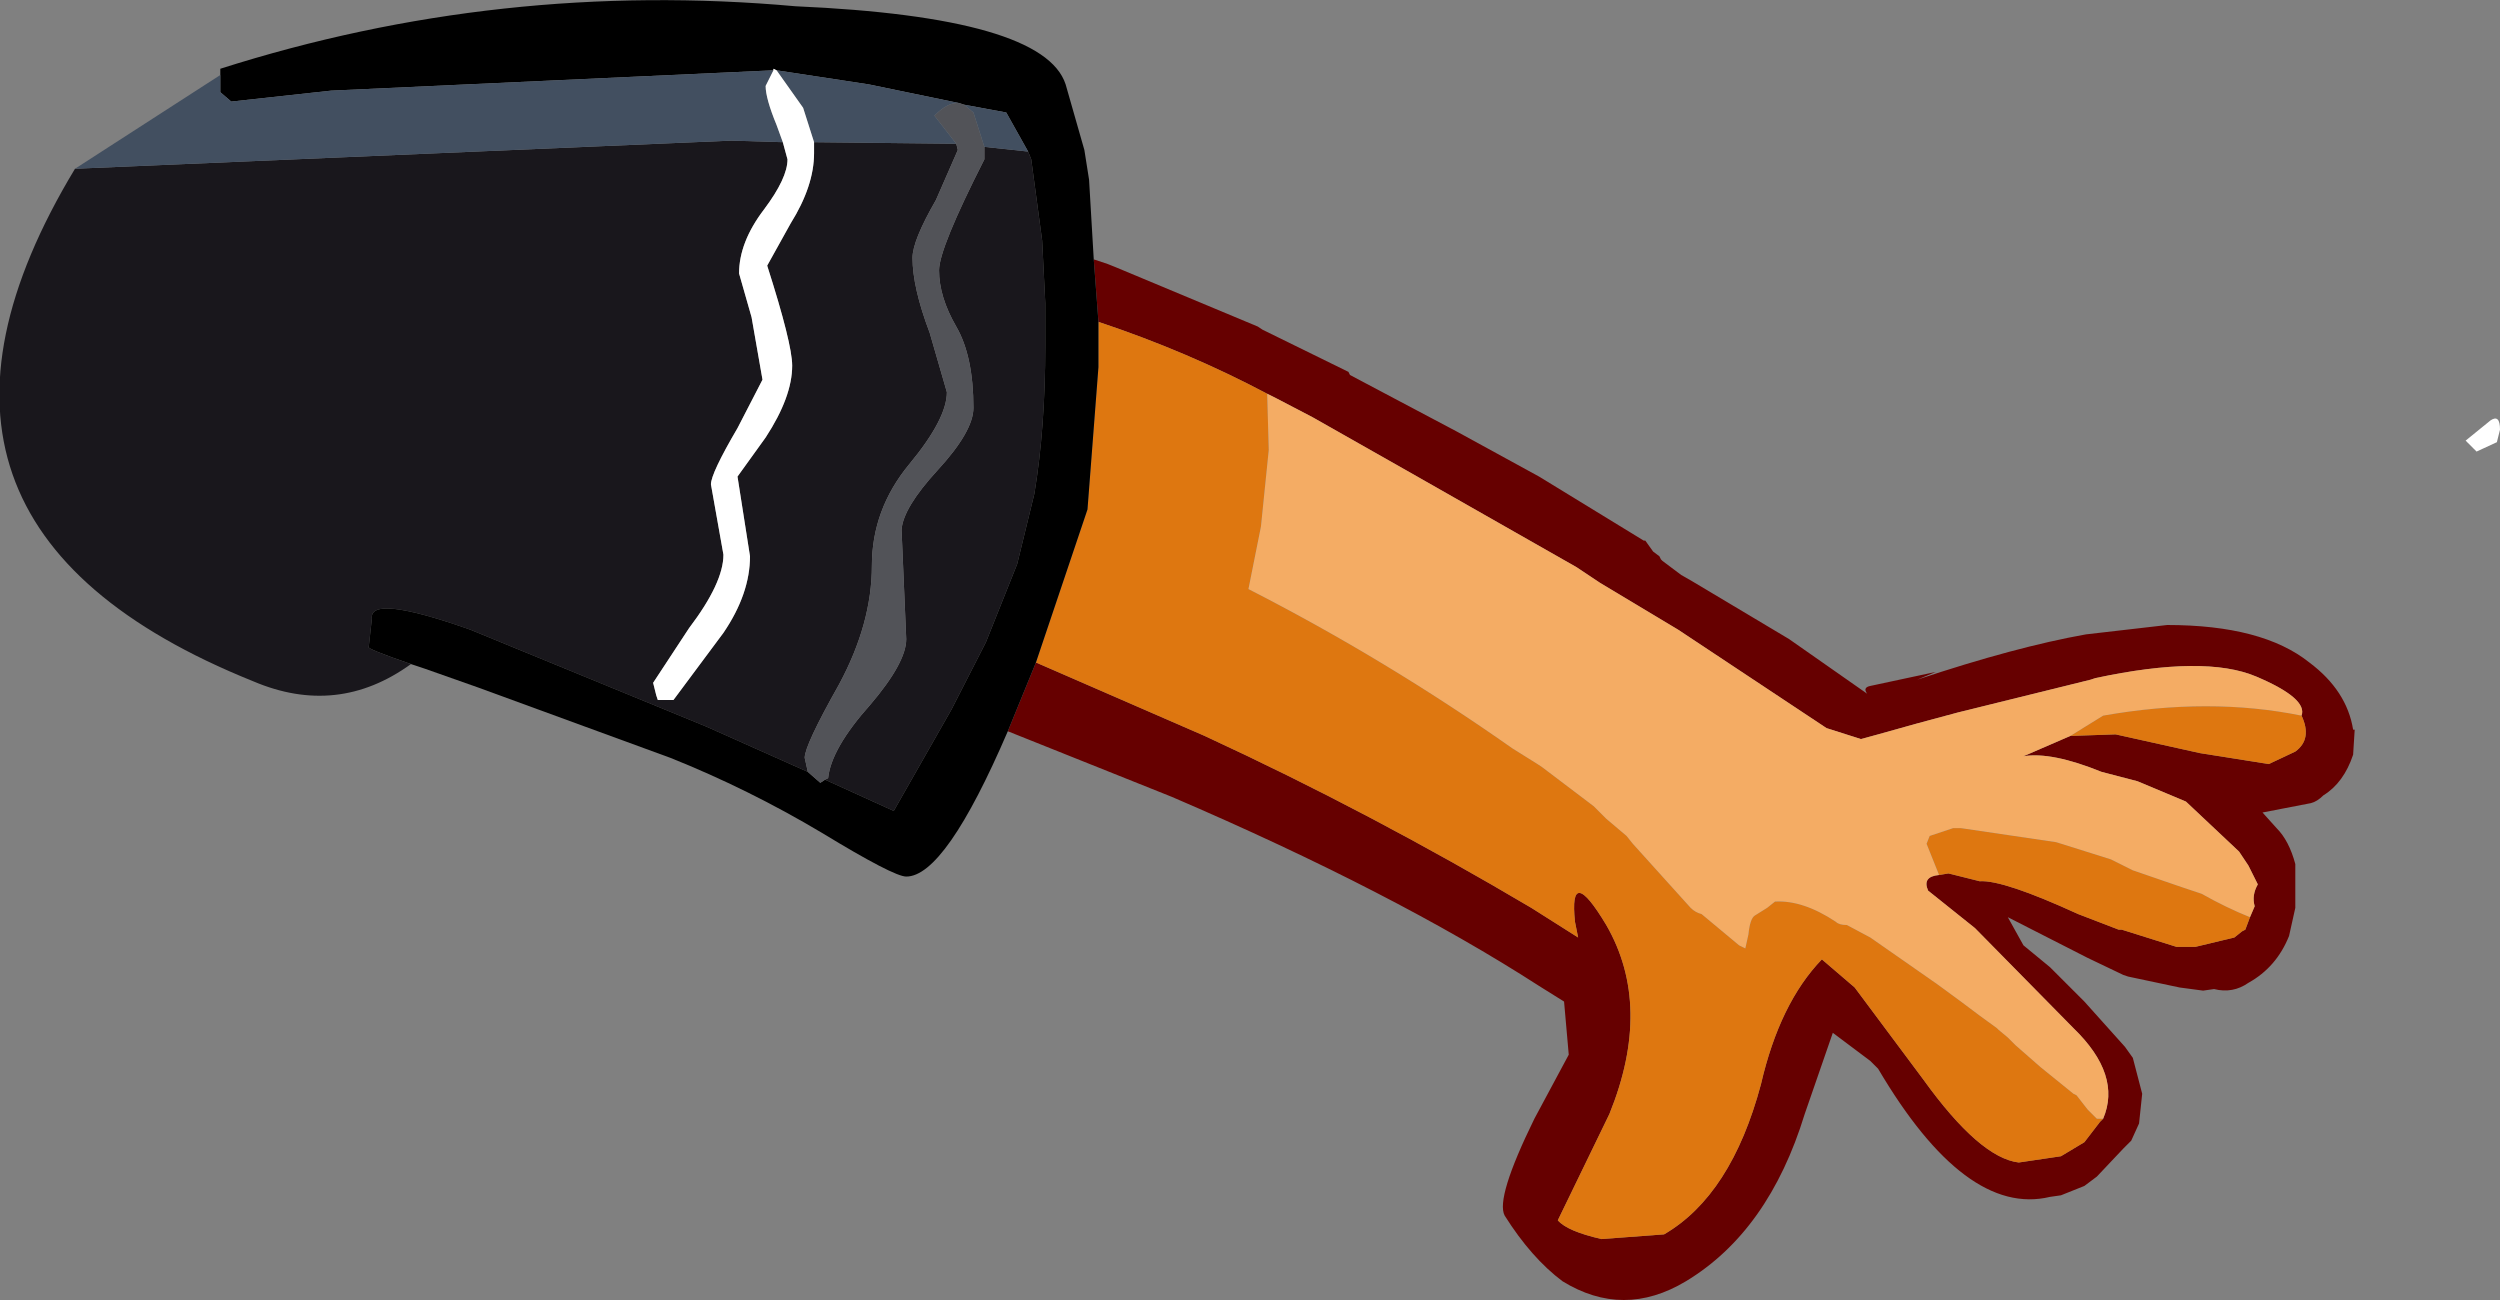
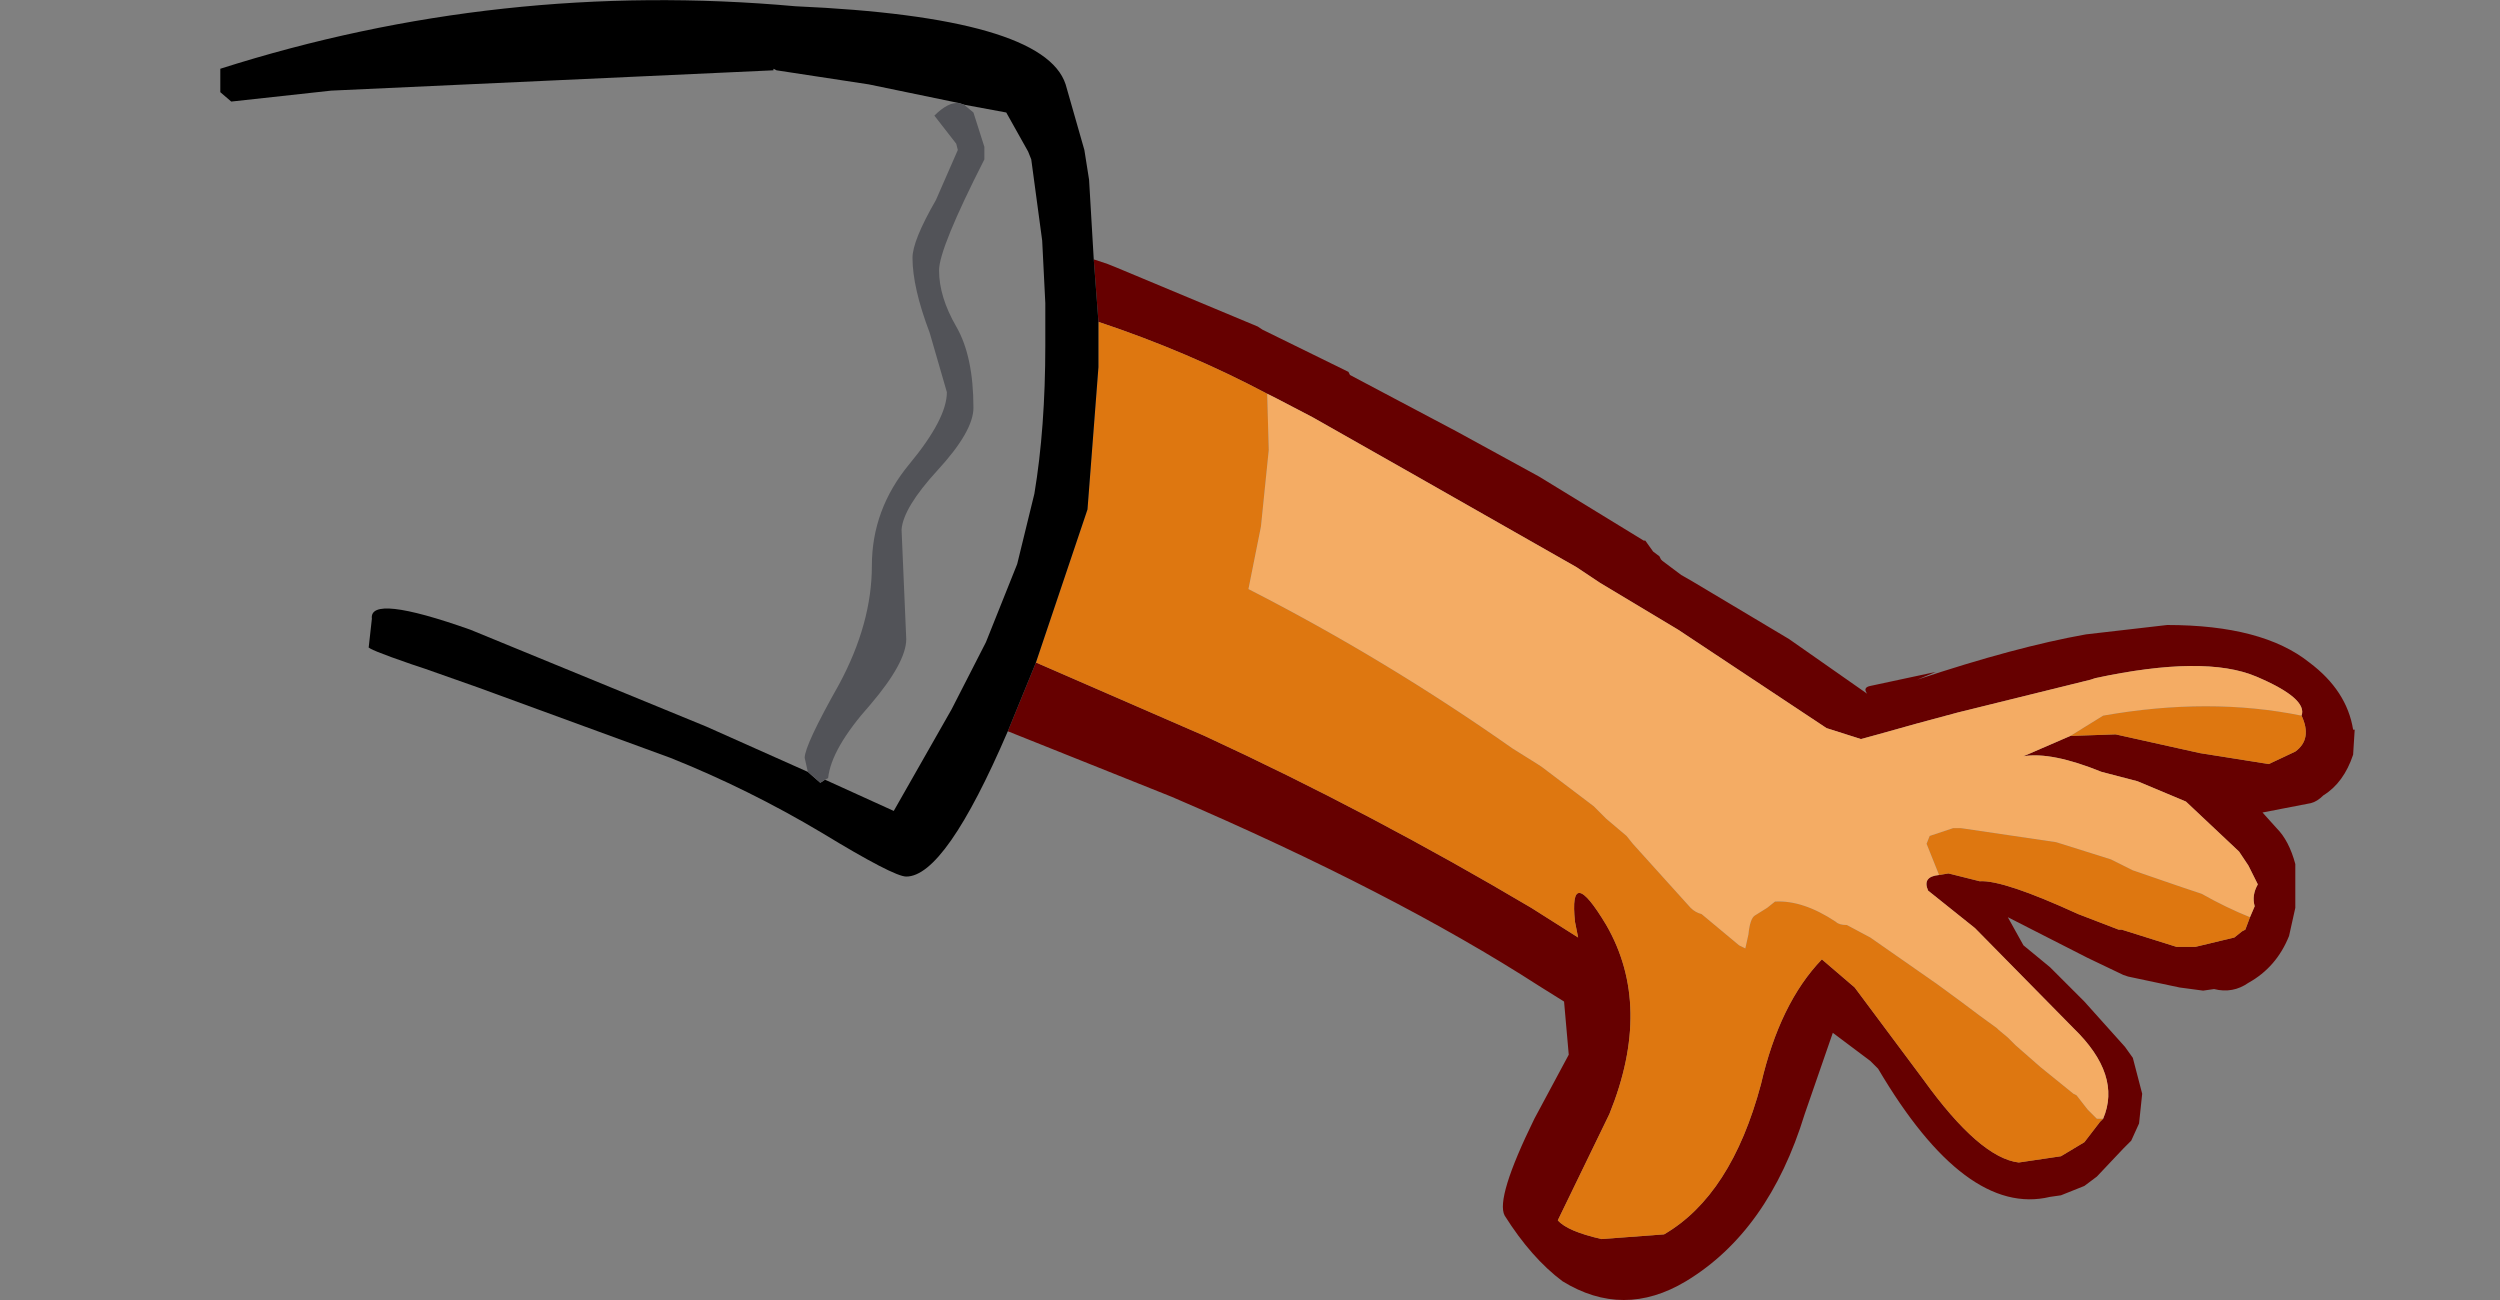
<svg xmlns="http://www.w3.org/2000/svg" height="41.6px" width="80.0px">
  <rect width="100%" height="100%" fill="#808080" stroke="none" />
  <g transform="matrix(1.0, 0.0, 0.0, 1.0, 8.9, 32.6)">
    <path d="M23.35 -9.2 L24.25 -11.4 29.65 -9.05 Q34.95 -6.6 40.1 -3.55 L41.6 -2.6 41.5 -3.1 Q41.3 -5.0 42.5 -3.0 44.0 -0.4 42.6 3.05 L40.95 6.45 Q41.25 6.8 42.35 7.05 L44.35 6.9 Q46.5 5.65 47.45 2.1 48.05 -0.5 49.4 -1.9 L50.45 -1.0 52.65 1.95 Q54.45 4.45 55.7 4.6 L57.05 4.4 57.8 3.95 58.3 3.3 58.4 3.2 Q59.0 1.8 57.45 0.3 L54.3 -2.9 52.8 -4.1 Q52.6 -4.55 53.15 -4.6 L53.45 -4.65 53.65 -4.6 54.45 -4.4 Q55.2 -4.45 57.6 -3.35 L58.9 -2.85 59.0 -2.85 60.75 -2.3 61.35 -2.3 62.6 -2.6 62.85 -2.8 62.95 -2.85 63.1 -3.25 63.25 -3.6 Q63.15 -3.95 63.35 -4.3 L63.05 -4.9 62.75 -5.35 61.05 -6.95 59.5 -7.6 58.35 -7.9 Q56.75 -8.55 55.85 -8.4 L57.35 -9.05 58.8 -9.1 61.5 -8.5 63.7 -8.15 64.55 -8.55 Q65.1 -8.95 64.75 -9.7 64.95 -10.25 63.3 -10.95 61.65 -11.65 58.15 -10.9 L58.0 -10.85 53.75 -9.8 52.45 -9.45 51.2 -9.1 50.65 -8.95 49.55 -9.3 44.8 -12.45 42.3 -13.95 41.55 -14.45 36.1 -17.55 33.1 -19.25 31.95 -19.85 31.65 -20.0 Q29.1 -21.35 26.25 -22.3 L26.1 -24.3 26.55 -24.15 26.8 -24.05 31.35 -22.15 31.5 -22.05 34.25 -20.7 34.3 -20.6 37.7 -18.8 40.35 -17.35 43.7 -15.3 43.75 -15.3 44.0 -14.95 44.2 -14.8 44.25 -14.7 44.3 -14.65 44.9 -14.2 45.25 -14.0 48.35 -12.15 50.85 -10.4 Q50.7 -10.6 50.95 -10.65 L53.05 -11.1 52.45 -10.85 Q55.6 -11.9 57.85 -12.3 L60.45 -12.6 Q63.5 -12.6 65.0 -11.4 66.2 -10.5 66.4 -9.25 L66.45 -9.25 66.4 -8.45 Q66.1 -7.55 65.45 -7.15 65.25 -6.95 65.05 -6.9 L63.5 -6.6 63.95 -6.1 Q64.35 -5.7 64.55 -4.95 L64.55 -3.55 64.35 -2.65 Q63.95 -1.65 63.05 -1.15 62.55 -0.8 61.95 -0.95 L61.6 -0.9 60.85 -1.0 59.2 -1.35 59.05 -1.4 57.9 -1.95 55.35 -3.25 55.85 -2.35 56.7 -1.65 57.8 -0.55 59.1 0.9 59.35 1.25 59.65 2.4 59.55 3.35 59.3 3.9 59.15 4.05 59.05 4.15 58.2 5.05 57.8 5.35 57.05 5.65 56.7 5.7 Q54.0 6.35 51.2 1.6 L50.95 1.35 49.75 0.45 48.85 3.05 Q47.7 6.8 45.05 8.4 43.05 9.6 41.1 8.4 40.1 7.65 39.25 6.3 38.95 5.75 40.2 3.2 L41.3 1.15 41.15 -0.55 40.35 -1.05 Q35.7 -4.05 28.6 -7.1 L23.35 -9.2" fill="#660000" fill-rule="evenodd" stroke="none" />
    <path d="M24.25 -11.4 L25.85 -16.15 25.9 -16.3 26.25 -20.85 26.25 -22.3 Q29.1 -21.35 31.65 -20.0 L31.7 -18.2 31.45 -15.75 31.05 -13.75 Q35.45 -11.5 39.5 -8.65 L40.3 -8.15 40.45 -8.05 42.1 -6.8 42.5 -6.4 43.15 -5.85 43.35 -5.6 45.2 -3.55 Q45.35 -3.4 45.55 -3.35 L46.75 -2.35 46.95 -2.25 47.05 -2.7 Q47.1 -3.2 47.25 -3.3 L47.65 -3.55 47.9 -3.75 Q48.8 -3.8 49.85 -3.1 49.95 -3.0 50.2 -3.0 L50.95 -2.6 53.1 -1.1 53.85 -0.55 54.45 -0.1 55.0 0.3 55.05 0.35 55.35 0.6 55.6 0.85 56.4 1.55 57.45 2.4 57.55 2.45 57.9 2.9 58.2 3.2 58.4 3.2 58.3 3.3 57.8 3.95 57.05 4.4 55.7 4.6 Q54.45 4.45 52.65 1.95 L50.45 -1.0 49.4 -1.9 Q48.05 -0.5 47.45 2.1 46.5 5.65 44.35 6.9 L42.35 7.05 Q41.25 6.8 40.95 6.45 L42.6 3.05 Q44.0 -0.4 42.5 -3.0 41.3 -5.0 41.5 -3.1 L41.6 -2.6 40.1 -3.55 Q34.95 -6.6 29.65 -9.05 L24.25 -11.4 M53.15 -4.6 L52.75 -5.6 52.85 -5.85 53.6 -6.1 53.85 -6.1 56.9 -5.65 58.65 -5.1 58.85 -5.0 59.35 -4.75 60.95 -4.2 61.55 -4.0 Q62.35 -3.55 63.1 -3.25 L62.95 -2.85 62.85 -2.8 62.6 -2.6 61.35 -2.3 60.75 -2.3 59.0 -2.85 58.9 -2.85 57.6 -3.35 Q55.2 -4.45 54.45 -4.4 L53.65 -4.6 53.45 -4.65 53.15 -4.6 M57.35 -9.05 L58.4 -9.7 Q61.8 -10.3 64.75 -9.7 65.1 -8.95 64.55 -8.55 L63.7 -8.15 61.5 -8.5 58.8 -9.1 57.35 -9.05" fill="#de7710" fill-rule="evenodd" stroke="none" />
    <path d="M31.65 -20.0 L31.95 -19.85 33.1 -19.25 36.1 -17.55 41.55 -14.45 42.3 -13.95 44.8 -12.45 49.55 -9.3 50.65 -8.95 51.2 -9.1 52.45 -9.45 53.75 -9.8 58.0 -10.85 58.15 -10.9 Q61.65 -11.65 63.3 -10.95 64.95 -10.25 64.75 -9.7 61.8 -10.3 58.4 -9.7 L57.35 -9.05 55.85 -8.4 Q56.75 -8.55 58.35 -7.9 L59.5 -7.6 61.05 -6.95 62.75 -5.35 63.05 -4.9 63.35 -4.3 Q63.15 -3.95 63.25 -3.6 L63.1 -3.25 Q62.35 -3.55 61.55 -4.0 L60.95 -4.2 59.35 -4.75 58.85 -5.0 58.65 -5.1 56.9 -5.65 53.85 -6.1 53.6 -6.1 52.85 -5.85 52.75 -5.6 53.15 -4.6 Q52.6 -4.55 52.8 -4.1 L54.3 -2.9 57.45 0.3 Q59.0 1.8 58.4 3.2 L58.2 3.2 57.9 2.9 57.55 2.45 57.45 2.4 56.4 1.55 55.6 0.85 55.35 0.6 55.05 0.35 55.0 0.3 54.45 -0.1 53.85 -0.55 53.1 -1.1 50.95 -2.6 50.2 -3.0 Q49.95 -3.0 49.85 -3.1 48.8 -3.8 47.9 -3.75 L47.65 -3.55 47.25 -3.3 Q47.1 -3.2 47.05 -2.7 L46.95 -2.25 46.75 -2.35 45.55 -3.35 Q45.35 -3.4 45.2 -3.55 L43.35 -5.6 43.15 -5.85 42.5 -6.4 42.1 -6.8 40.45 -8.05 40.3 -8.15 39.5 -8.65 Q35.45 -11.5 31.05 -13.75 L31.45 -15.75 31.7 -18.2 31.65 -20.0" fill="#f4ac64" fill-rule="evenodd" stroke="none" />
-     <path d="M24.0 -27.75 L24.1 -27.5 24.45 -24.9 24.55 -22.9 24.55 -21.55 Q24.55 -18.9 24.2 -16.8 L23.65 -14.55 22.65 -12.05 21.55 -9.9 19.7 -6.65 17.5 -7.65 17.6 -7.7 Q17.7 -8.65 18.95 -10.05 20.1 -11.4 20.1 -12.15 L19.95 -15.65 Q20.0 -16.35 21.1 -17.55 22.25 -18.8 22.25 -19.55 22.25 -21.2 21.7 -22.15 21.15 -23.1 21.15 -23.95 21.15 -24.65 22.6 -27.5 L22.6 -27.9 24.0 -27.75 M16.95 -7.9 L13.7 -9.35 6.15 -12.45 Q2.9 -13.6 3.0 -12.8 L2.9 -11.9 Q2.8 -11.85 4.25 -11.35 1.9 -9.65 -0.8 -10.8 -13.35 -15.85 -6.5 -27.2 L14.5 -28.1 16.15 -28.05 16.3 -27.5 Q16.3 -26.9 15.55 -25.9 14.75 -24.85 14.75 -23.85 L15.15 -22.45 15.5 -20.45 14.7 -18.9 Q13.85 -17.45 13.85 -17.1 L14.25 -14.85 Q14.25 -13.95 13.15 -12.5 L12.0 -10.75 12.1 -10.35 12.15 -10.2 12.65 -10.2 14.25 -12.35 Q15.1 -13.6 15.1 -14.8 L14.7 -17.35 15.6 -18.6 Q16.45 -19.9 16.45 -20.9 16.45 -21.6 15.65 -24.1 L16.4 -25.45 Q17.15 -26.65 17.15 -27.7 L17.15 -28.05 21.7 -28.0 21.75 -27.8 21.05 -26.2 Q20.3 -24.9 20.3 -24.35 20.3 -23.4 20.85 -21.95 L21.4 -20.05 Q21.4 -19.2 20.2 -17.75 19.0 -16.3 19.0 -14.5 19.0 -12.65 17.95 -10.7 16.85 -8.75 16.85 -8.35 L16.95 -7.9" fill="#19171c" fill-rule="evenodd" stroke="none" />
    <path d="M21.95 -29.25 L21.8 -29.3 18.9 -29.9 15.95 -30.35 15.85 -30.4 15.85 -30.35 1.7 -29.7 -1.5 -29.35 -1.85 -29.65 -1.85 -30.2 -1.85 -30.4 Q7.1 -33.25 16.55 -32.4 24.5 -32.05 25.2 -29.9 L25.8 -27.8 25.95 -26.85 26.1 -24.3 26.25 -22.3 26.25 -20.85 25.9 -16.3 25.85 -16.15 24.25 -11.4 23.35 -9.2 Q21.35 -4.55 20.1 -4.55 19.7 -4.55 17.4 -5.95 15.05 -7.35 12.55 -8.35 L6.4 -10.6 4.7 -11.2 4.25 -11.35 Q2.8 -11.85 2.9 -11.9 L3.0 -12.8 Q2.9 -13.6 6.15 -12.45 L13.7 -9.35 16.95 -7.9 17.35 -7.55 17.5 -7.65 19.7 -6.65 21.55 -9.9 22.65 -12.05 23.65 -14.55 24.2 -16.8 Q24.55 -18.9 24.55 -21.55 L24.55 -22.9 24.45 -24.9 24.1 -27.5 24.0 -27.75 23.3 -29.0 21.95 -29.25" fill="#000000" fill-rule="evenodd" stroke="none" />
    <path d="M21.8 -29.3 L21.95 -29.25 22.25 -29.0 22.6 -27.9 22.6 -27.5 Q21.15 -24.65 21.15 -23.95 21.15 -23.1 21.7 -22.15 22.25 -21.2 22.25 -19.55 22.25 -18.8 21.1 -17.55 20.0 -16.35 19.95 -15.65 L20.1 -12.15 Q20.1 -11.4 18.95 -10.05 17.7 -8.65 17.6 -7.7 L17.5 -7.65 17.35 -7.55 16.95 -7.9 16.85 -8.35 Q16.85 -8.75 17.95 -10.7 19.0 -12.65 19.0 -14.5 19.0 -16.3 20.2 -17.75 21.4 -19.2 21.4 -20.05 L20.85 -21.95 Q20.3 -23.4 20.3 -24.35 20.3 -24.9 21.05 -26.2 L21.75 -27.8 21.7 -28.0 21.0 -28.9 Q21.45 -29.35 21.8 -29.3" fill="#525358" fill-rule="evenodd" stroke="none" />
-     <path d="M21.95 -29.25 L23.3 -29.0 24.0 -27.75 22.6 -27.9 22.25 -29.0 21.95 -29.25 M-1.85 -30.2 L-1.85 -29.65 -1.5 -29.35 1.7 -29.7 15.85 -30.35 15.6 -29.85 Q15.6 -29.45 15.95 -28.6 L16.15 -28.05 14.5 -28.1 -6.5 -27.2 -1.85 -30.2 M15.95 -30.35 L18.9 -29.9 21.8 -29.3 Q21.45 -29.35 21.0 -28.9 L21.7 -28.0 17.15 -28.05 16.8 -29.15 15.95 -30.35" fill="#424f60" fill-rule="evenodd" stroke="none" />
-     <path d="M15.85 -30.35 L15.85 -30.4 15.95 -30.35 16.8 -29.15 17.15 -28.05 17.15 -27.7 Q17.15 -26.65 16.4 -25.45 L15.65 -24.1 Q16.45 -21.6 16.45 -20.9 16.45 -19.9 15.6 -18.6 L14.7 -17.35 15.1 -14.8 Q15.1 -13.6 14.25 -12.35 L12.65 -10.2 12.15 -10.2 12.1 -10.35 12.0 -10.75 13.15 -12.5 Q14.25 -13.95 14.25 -14.85 L13.85 -17.1 Q13.85 -17.45 14.7 -18.9 L15.5 -20.45 15.15 -22.45 14.75 -23.85 Q14.75 -24.85 15.55 -25.9 16.3 -26.9 16.3 -27.5 L16.15 -28.05 15.95 -28.6 Q15.6 -29.45 15.6 -29.85 L15.85 -30.35 M71.0 -18.45 L70.35 -18.15 70.0 -18.5 70.8 -19.15 Q71.1 -19.35 71.1 -18.85 L71.0 -18.45" fill="#ffffff" fill-rule="evenodd" stroke="none" />
  </g>
</svg>